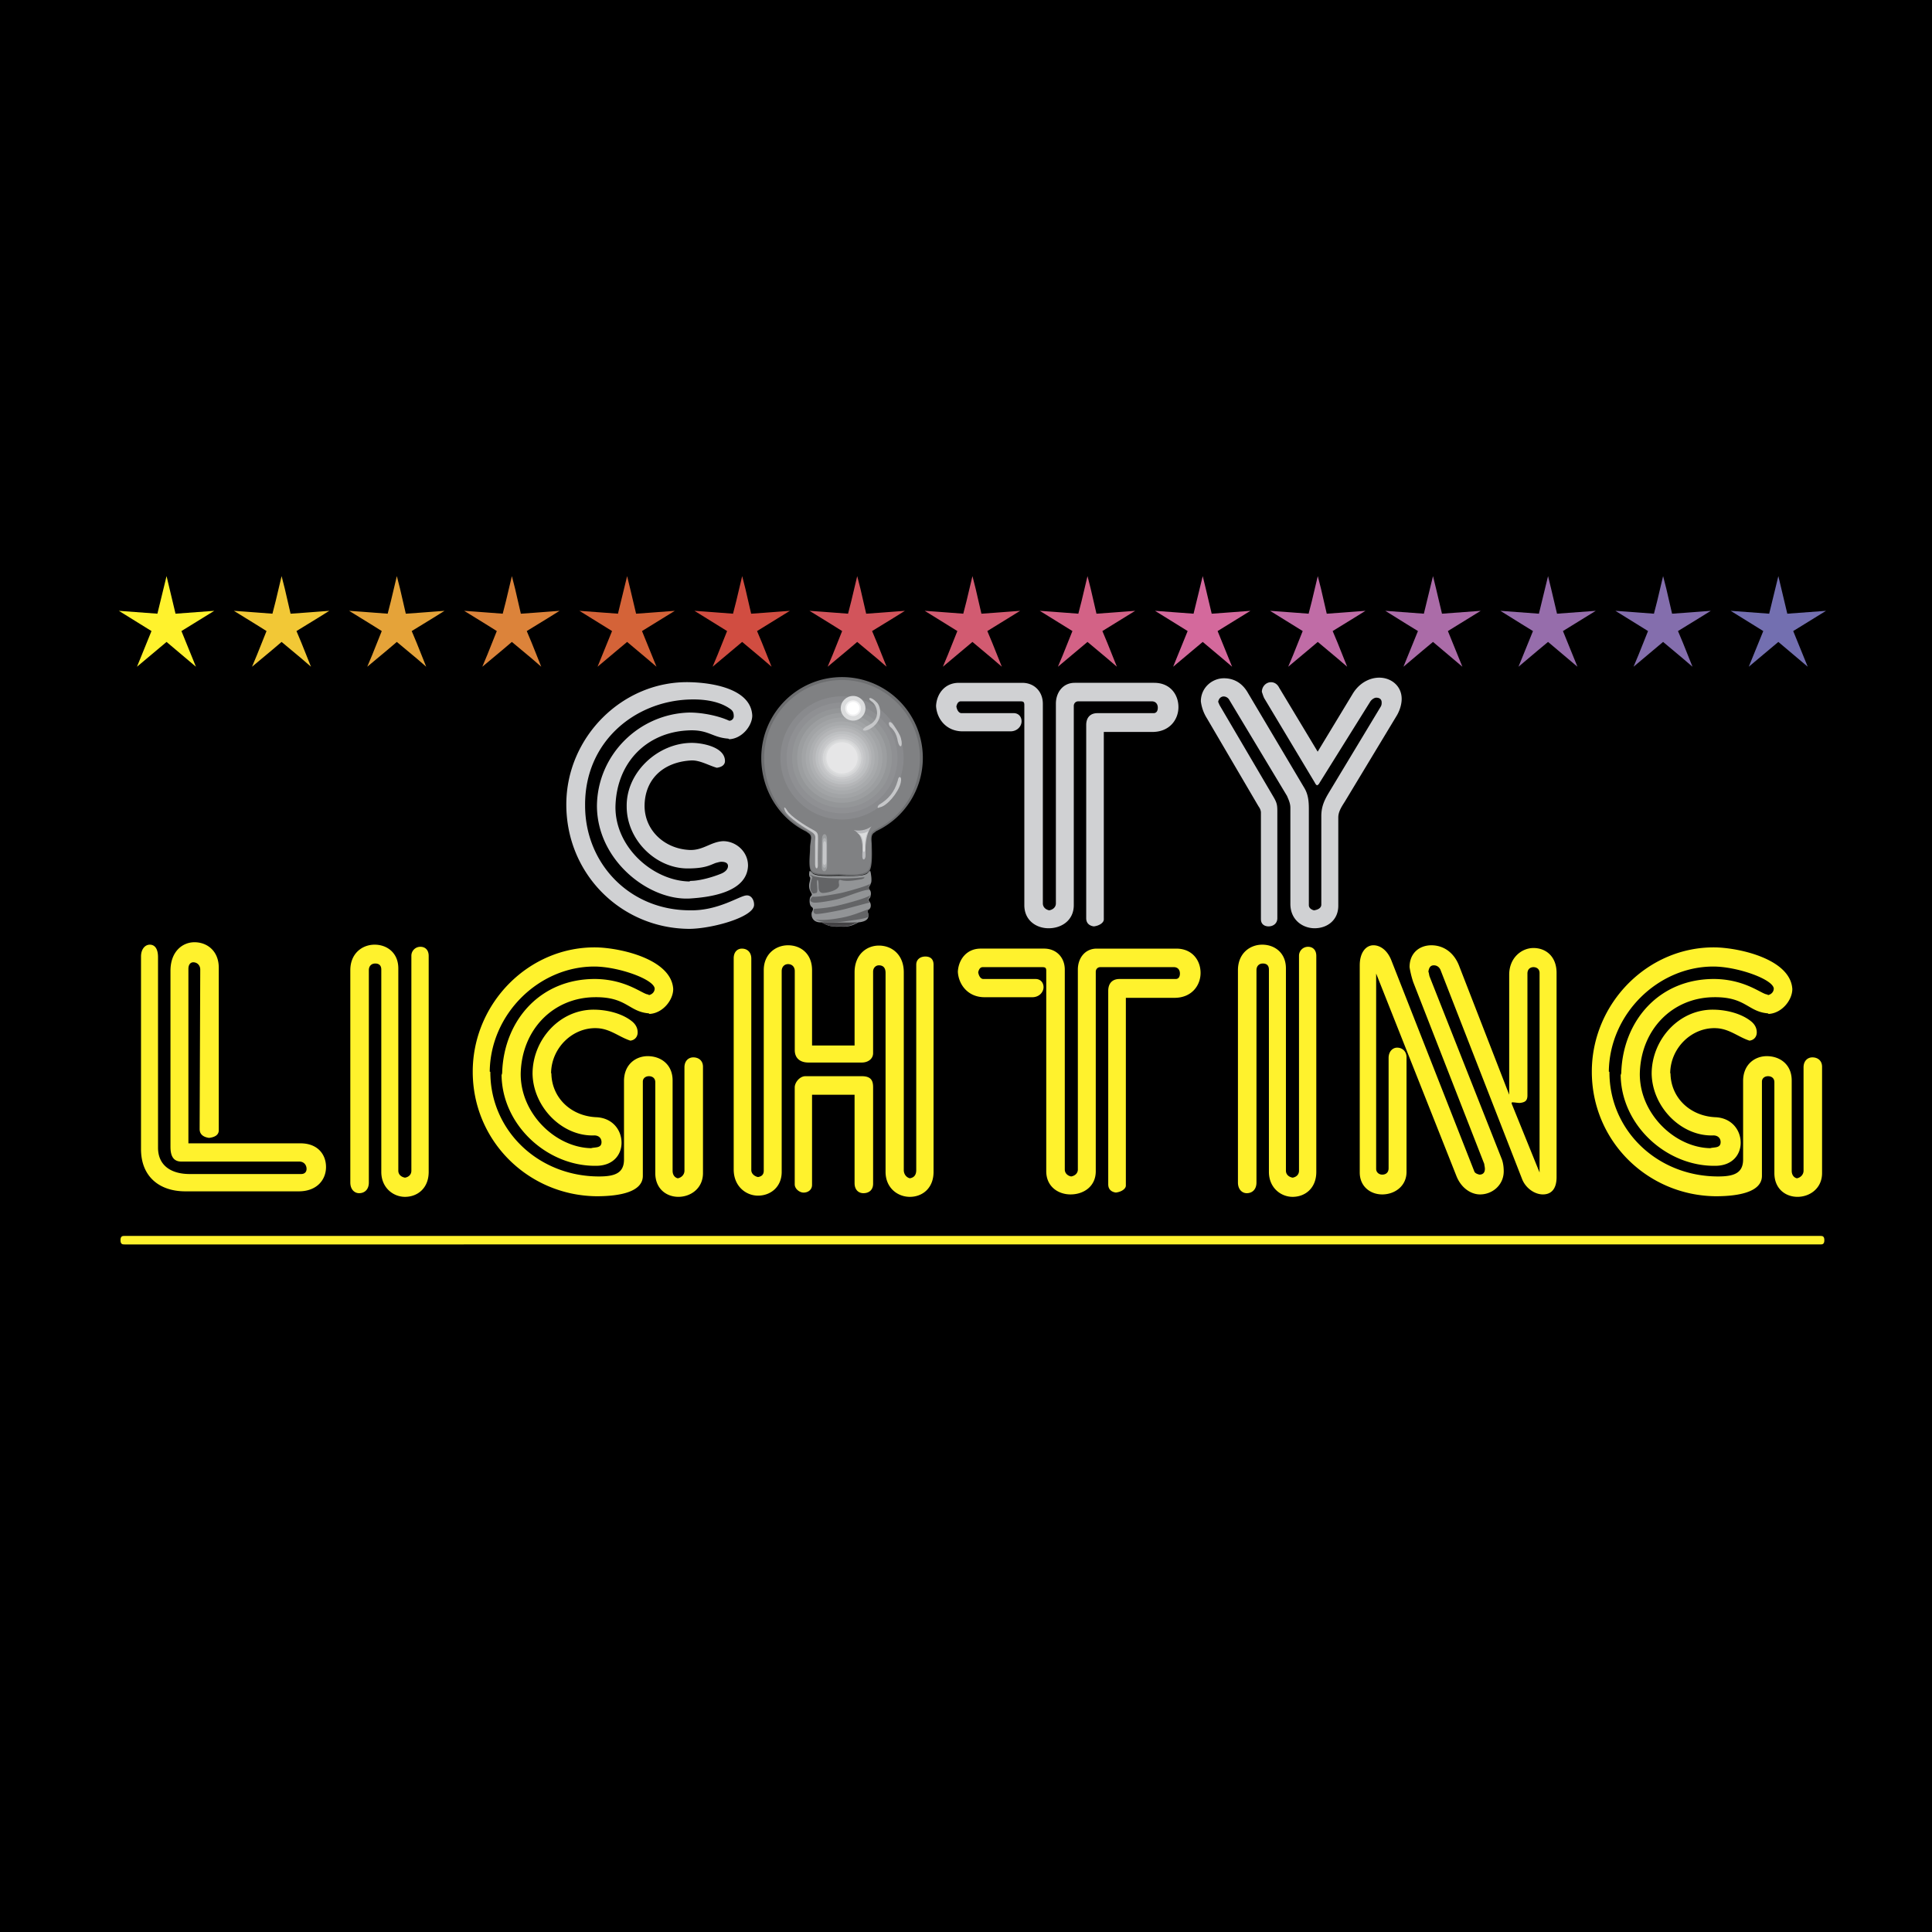
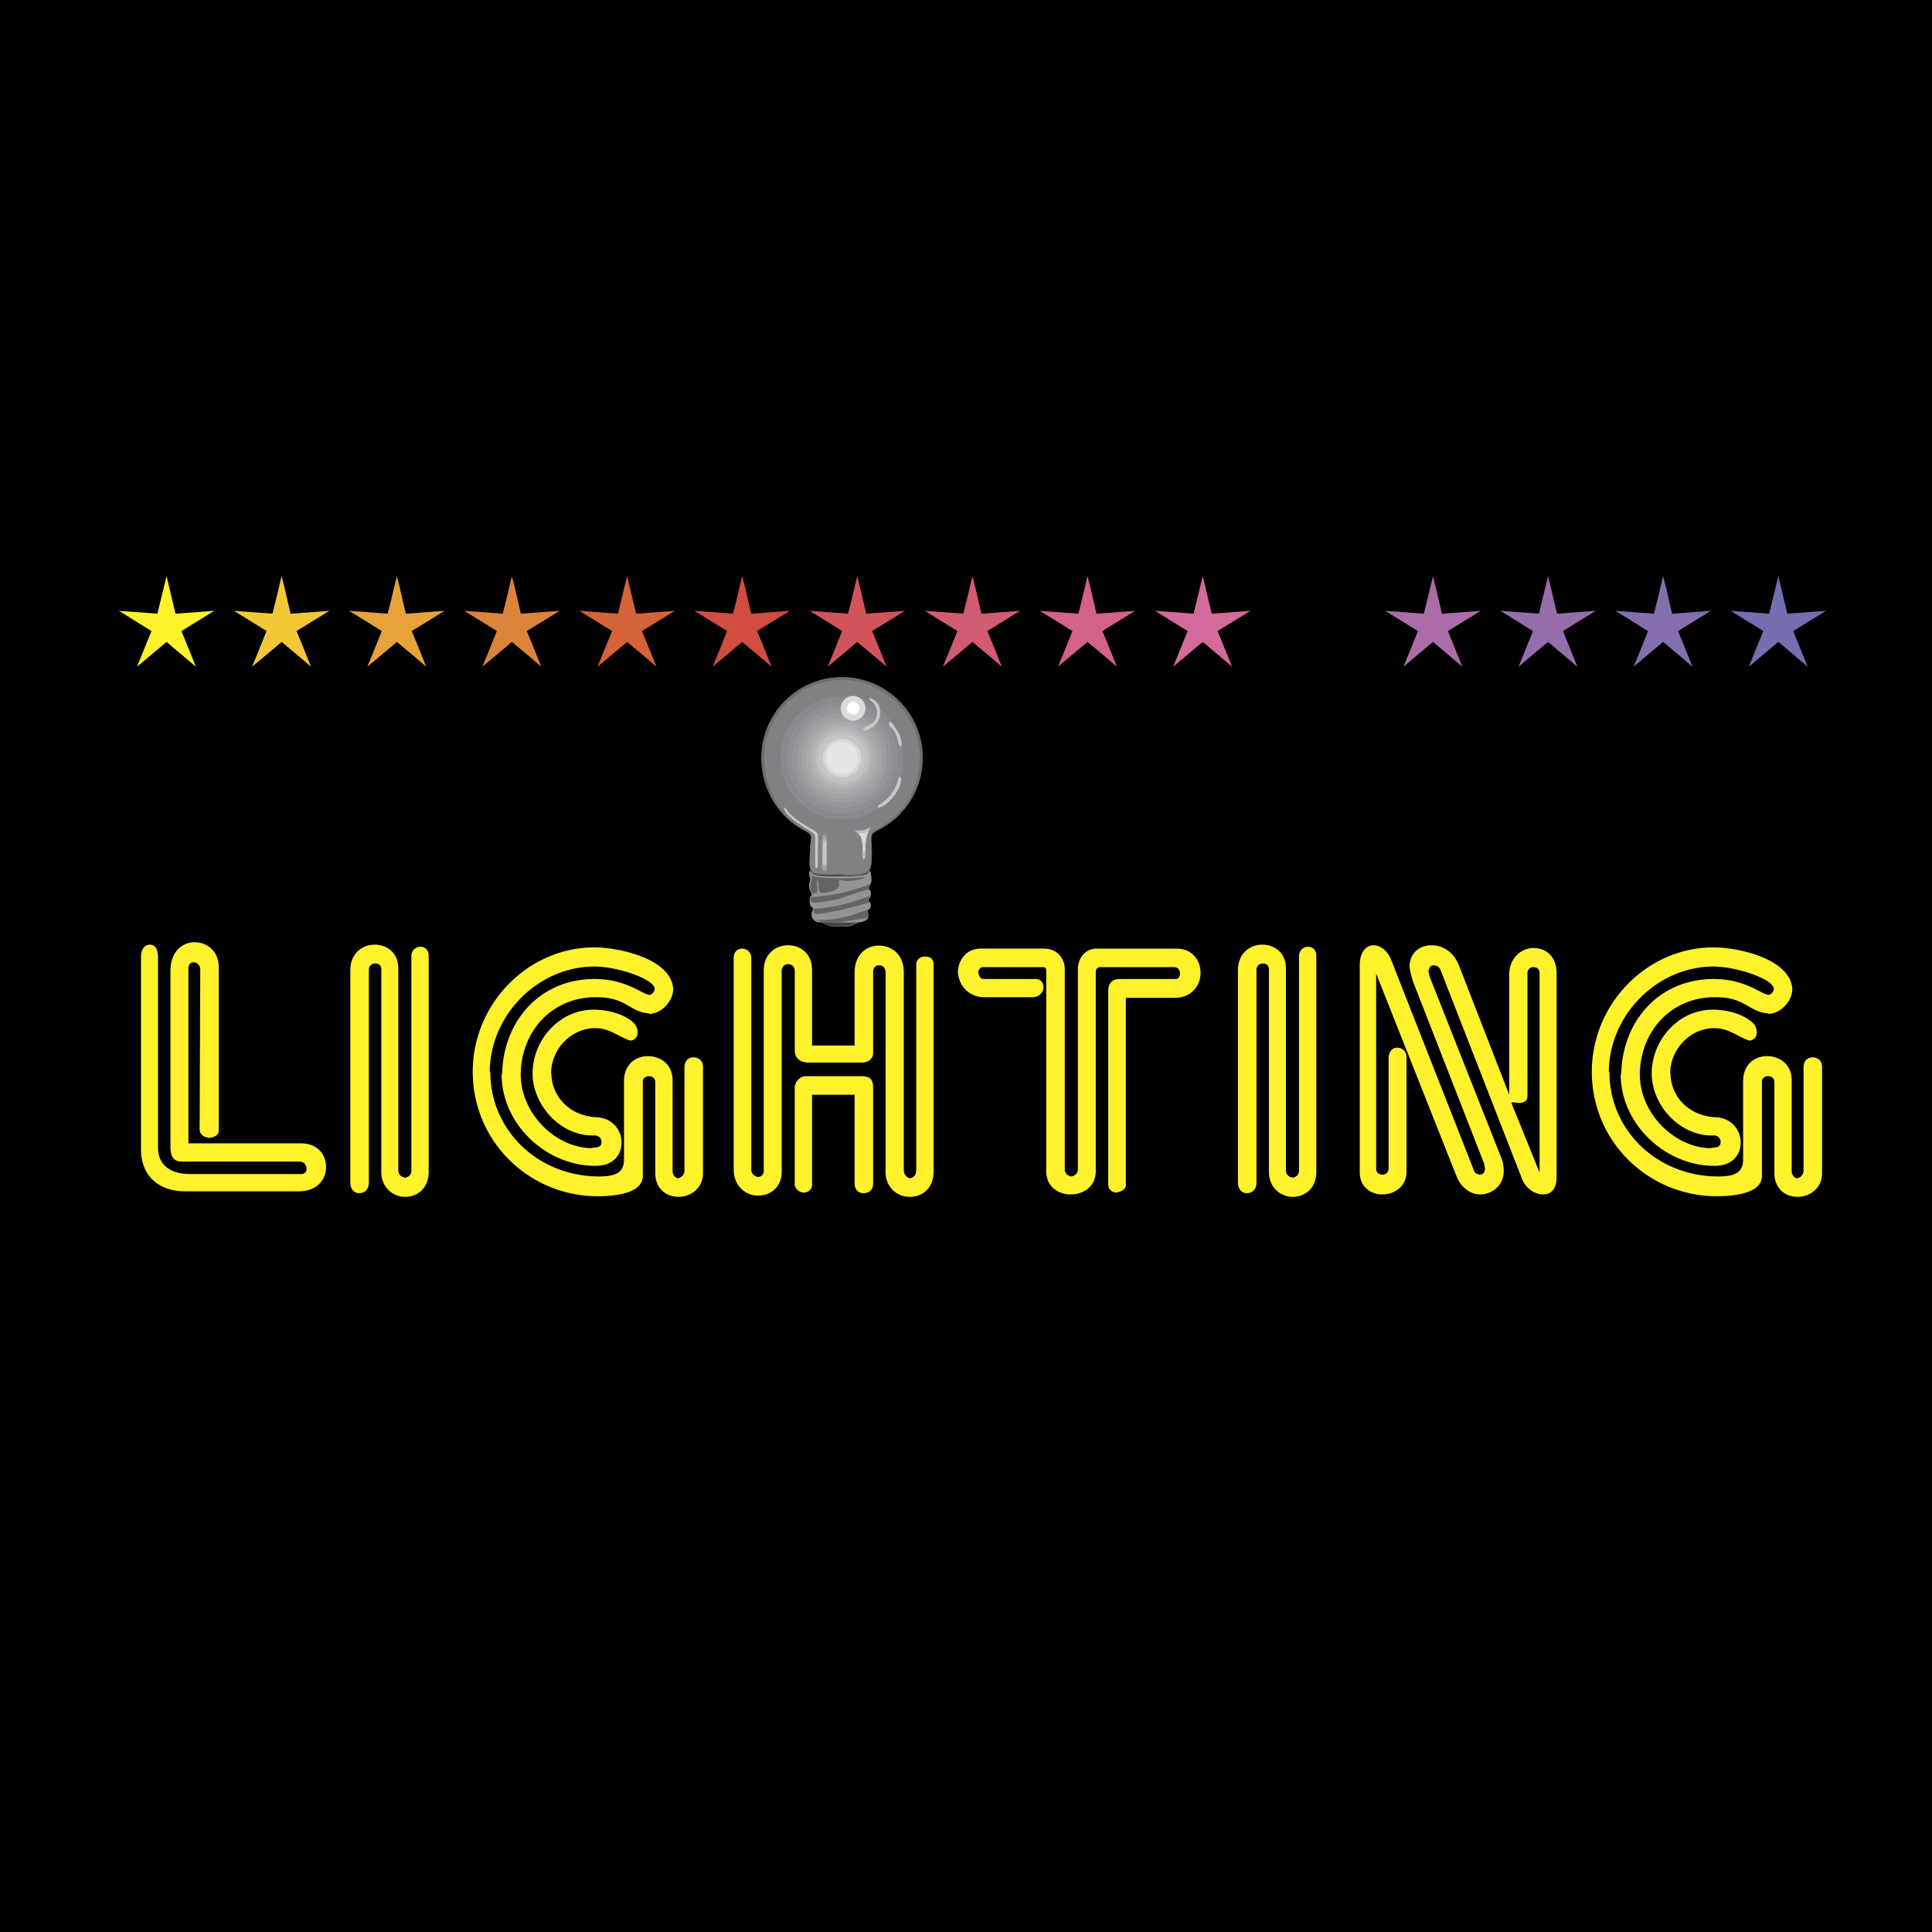
<svg xmlns="http://www.w3.org/2000/svg" width="2500" height="2500" viewBox="0 0 192.756 192.756">
  <path fill-rule="evenodd" clip-rule="evenodd" d="M0 0h192.756v192.756H0V0z" />
-   <path d="M68.909 75.873c.878-.062 1.756.483 2.603.726.515-.061.818-.303.818-.667 0-1.422-2.301-1.815-3.299-1.815-3.389 0-6.568 2.936-6.506 6.355 0 3.329 2.904 6.173 6.083 6.173 1.665 0 2.178-.302 2.784-.545.242-.06.424-.12.575-.12.483 0 .665.182.665.423 0 .302-.242.575-.665.756-.878.363-2.179.727-3.057.727 0 0-.06 0-.121.06-3.602-.06-7.445-3.389-7.384-7.504.12-4.389 3.116-7.354 7.202-7.566 2.058-.122 2.421.695 4.024.816 0 0 .062 0 .122.061 1.301-.061 2.3-1.361 2.3-2.361-.121-2.603-3.783-3.268-6.204-3.329-6.688-.181-12.348 5.448-12.348 12.197 0 6.959 5.478 12.352 12.226 12.412 2.301 0 6.568-1.186 6.507-2.425 0-.485-.303-.97-.788-.908-.696.06-2.814 1.543-5.598 1.483-6.083 0-10.472-4.722-10.472-10.441-.06-6.325 4.903-10.41 10.411-10.591 1.815-.062 3.238.302 4.146.998.212.182.273.363.273.666a.445.445 0 0 1-.455.454c-1.12-.515-2.724-.817-3.964-.817-5.024.122-9.17 4.207-9.23 9.291 0 5.478 5.205 9.503 9.291 9.26 1.876-.12 5.659-.575 5.78-3.237v-.06c0-1.363-1.18-2.422-2.481-2.422-1.241.062-1.998.938-3.359.878-2.482-.121-4.449-1.936-4.479-4.357 0-2.605 1.756-4.39 4.6-4.571zM110.129 73.027h4.842c1.725 0 2.602-1.24 2.602-2.481 0-1.241-.816-2.421-2.42-2.421h-7.93c-1.18 0-1.877.968-1.877 2.087v19.914c0 .393-.303.635-.666.696-.332-.061-.635-.303-.635-.696V70.213c0-1.18-.818-2.087-2.057-2.087h-6.327c-1.421 0-2.209 1.12-2.27 2.299.061 1.241.969 2.542 2.664 2.542h4.75c.695 0 1.119-.515 1.119-.999 0-.454-.301-.817-.785-.817h-5.206c-.273 0-.455-.302-.515-.665.06-.273.182-.515.455-.515h5.809c.363 0 .516 0 .516.363v19.974c0 1.513 1.18 2.305 2.422 2.305 1.301 0 2.512-.792 2.512-2.305V70.425c0-.212.15-.453.453-.453h7.324c.424 0 .605.302.605.635 0 .303-.123.545-.424.545h-5.6c-.727 0-1.119.454-1.119 1.181V91.61c0 .515.332.756.756.816.545-.06 1-.362 1-.695V73.027h.002zM125.805 91.73c0 .454.332.695.756.695.484 0 .879-.302.879-.816V80.896c0-.575-.061-.817-.334-1.302l-5.387-9.17c-.061-.09-.121-.271-.182-.393.061-.363.303-.545.545-.545.213 0 .455.122.576.363l5.748 9.563c.152.363.334.727.334 1.18v9.593c0 1.604 1.24 2.427 2.42 2.427 1.242 0 2.361-.792 2.361-2.245v-8.806c0-.606.363-1.12.666-1.604l5.205-8.625c.303-.545.453-1.12.453-1.604 0-1.301-1.057-2.118-2.238-2.118-.938 0-1.998.515-2.662 1.635l-3.48 5.75-3.844-6.386c-.182-.363-.484-.545-.816-.545-.486 0-.908.424-.908.969.061.151.119.394.24.635l5.023 8.383c.062.121.123.242.244.302a.474.474 0 0 0 .242-.241l5.082-8.141c.182-.243.426-.363.576-.363.363 0 .545.182.545.483 0 .121 0 .273-.121.455l-5.145 8.534c-.453.757-.756 1.393-.756 2.361v8.807c0 .332-.305.514-.727.575-.273-.061-.516-.243-.516-.515v-9.109-.484c0-.757-.061-1.423-.424-2.058l-5.658-9.533c-.605-1.06-1.484-1.453-2.391-1.453-1.18 0-2.301.938-2.301 2.301.061.515.242 1.119.605 1.694l5.145 8.777c.242.332.242.575.242.635V91.73h.003z" fill-rule="evenodd" clip-rule="evenodd" fill="#d0d1d3" />
  <path d="M79.079 91.428c0 .696.423 1.064.878 1.064.543 0 .968-.368.968-1.064V70.273c0-.423.272-.665.635-.665s.606.182.606.604v20.155c0 1.574 1.18 2.487 2.36 2.487 1.241 0 2.361-.853 2.361-2.487V68.852c0-.606-.363-.908-.816-.908a.89.89 0 0 0-.908.908v21.396c0 .393-.273.635-.636.695-.363-.061-.665-.302-.665-.695V70.092c0-1.543-1.12-2.359-2.361-2.359s-2.421.876-2.421 2.541v21.154h-.001z" fill-rule="evenodd" clip-rule="evenodd" />
  <path d="M80.771 83.222c.298.325.046.709.046 1.397s-.225 2.012.186 2.429c.417.417 2.39.258 2.761.271.92.047 2.343.186 2.893-.317.437-.397.324-2.112.324-2.661 0-.417-.165-1.053.278-1.284.159-.126.105-.113.284-.192a8.064 8.064 0 0 0 4.528-7.249 8.06 8.06 0 0 0-8.063-8.062c-4.448 0-8.056 3.608-8.056 8.062 0 3.197 1.794 6.05 4.495 7.354.072.067.244.166.324.252z" fill-rule="evenodd" clip-rule="evenodd" fill="#6d6e70" />
  <path d="M80.771 83.083c.371.192.093.774.093 1.45s-.225 1.979.179 2.383c.41.403 2.336.251 2.701.271.9.04 2.297.179 2.839-.318.424-.391.318-2.065.318-2.607 0-.404-.166-1.093.258-1.338.093-.139.278-.139.437-.278 2.536-1.278 4.184-3.998 4.184-7.03a7.77 7.77 0 0 0-7.771-7.771c-4.29 0-7.765 3.482-7.765 7.771 0 2.939 1.45 5.634 3.8 6.997.264.126.528.357.727.47z" fill-rule="evenodd" clip-rule="evenodd" fill="#808183" />
  <path d="M81.989 86.532c0 .53.529.576.529-.159v-2.575c0-.781-.51-.735-.51-.046 0 .781-.019 2.78-.019 2.78z" fill-rule="evenodd" clip-rule="evenodd" fill="#9c9ea0" />
  <path d="M81.32 86.254c.02.51.291.51.278.046-.026-.735.02-2.065.02-2.615 0-.509-.02-.648-.549-.92-.729-.384-2.205-1.337-2.529-1.887-.245-.423-.397-.423-.231 0 .278.689 2.118 1.794 2.575 2.065.622.377.437.603.437 1.059l-.001 2.252z" fill-rule="evenodd" clip-rule="evenodd" fill="#c6c7c9" />
  <path d="M83.803 87.386c.371-.02 2.343.139 2.76-.278.093-.112.252-.231.252-.231.092.166.205 1.125.066 1.245-.02.251-.357.384-.086.688.178.205.066.688 0 .754-.325.324.066.305.086.742.026.503-.411.411-.318.662.159.45.186.947-.92 1.06-.417.186-.781.503-1.84.417-1.059.086-1.423-.231-1.84-.417-1.053.046-1.072-.854-.94-1.079.159-.278.085-.377-.066-.483-.232-.159-.232-.874-.073-1.032.212-.212.093-.232-.046-.53-.278-.609.026-.966 0-1.337-.139-.112-.139-.522-.046-.688 0 0 .166.119.252.231.415.415 2.388.256 2.759.276z" fill-rule="evenodd" clip-rule="evenodd" fill="#929496" />
  <path d="M85.577 92.007c-.417.178-.788.503-1.84.41-1.06.093-1.431-.232-1.841-.41.41.019 3.264.066 3.681 0z" fill-rule="evenodd" clip-rule="evenodd" fill="#434244" />
  <path fill-rule="evenodd" clip-rule="evenodd" d="M84.008 75.616zM84.008 75.616z" />
  <path d="M84.008 81.759a6.143 6.143 0 1 0 0-12.286 6.143 6.143 0 0 0 0 12.286z" fill-rule="evenodd" clip-rule="evenodd" fill="#898a8d" />
  <path d="M84.008 81.144c3.058 0 5.534-2.476 5.534-5.528s-2.476-5.527-5.534-5.527c-3.052 0-5.528 2.476-5.528 5.527s2.476 5.528 5.528 5.528z" fill-rule="evenodd" clip-rule="evenodd" fill="#8f9093" />
  <path d="M84.008 80.594a4.976 4.976 0 0 0 4.978-4.978 4.974 4.974 0 1 0-9.949 0 4.974 4.974 0 0 0 4.971 4.978z" fill-rule="evenodd" clip-rule="evenodd" fill="#949698" />
  <path d="M84.008 80.091a4.479 4.479 0 1 0 .004-8.958 4.479 4.479 0 0 0-.004 8.958z" fill-rule="evenodd" clip-rule="evenodd" fill="#9c9ea0" />
  <path d="M84.008 79.647c2.231 0 4.031-1.808 4.031-4.032s-1.8-4.031-4.031-4.031c-2.224 0-4.032 1.807-4.032 4.031s1.808 4.032 4.032 4.032z" fill-rule="evenodd" clip-rule="evenodd" fill="#a2a4a6" />
  <path d="M84.008 79.244a3.628 3.628 0 1 0-3.627-3.628 3.632 3.632 0 0 0 3.627 3.628z" fill-rule="evenodd" clip-rule="evenodd" fill="#a8aaac" />
  <path d="M84.008 78.88a3.263 3.263 0 1 0 0-6.527 3.262 3.262 0 0 0-3.264 3.263 3.267 3.267 0 0 0 3.264 3.264z" fill-rule="evenodd" clip-rule="evenodd" fill="#aeb0b2" />
  <path d="M84.008 78.555a2.937 2.937 0 0 0 2.939-2.939 2.937 2.937 0 1 0-5.872 0 2.935 2.935 0 0 0 2.933 2.939z" fill-rule="evenodd" clip-rule="evenodd" fill="#b5b6b8" />
  <path d="M84.008 78.257a2.646 2.646 0 1 0 0-5.29 2.645 2.645 0 0 0 0 5.29z" fill-rule="evenodd" clip-rule="evenodd" fill="#bdbfc1" />
  <path d="M84.008 77.992a2.38 2.38 0 1 0 .007-4.76 2.38 2.38 0 0 0-.007 4.76z" fill-rule="evenodd" clip-rule="evenodd" fill="#c4c5c7" />
-   <path d="M84.008 77.754a2.14 2.14 0 0 0 2.145-2.139 2.144 2.144 0 0 0-2.145-2.145 2.143 2.143 0 0 0 0 4.284z" fill-rule="evenodd" clip-rule="evenodd" fill="#cacbcd" />
  <path d="M84.008 77.542c1.066 0 1.933-.86 1.933-1.926a1.93 1.93 0 0 0-3.859 0c0 1.066.867 1.926 1.926 1.926z" fill-rule="evenodd" clip-rule="evenodd" fill="#d5d6d7" />
  <path d="M84.008 77.351c.96 0 1.734-.775 1.734-1.735 0-.959-.774-1.734-1.734-1.734a1.735 1.735 0 0 0 0 3.469z" fill-rule="evenodd" clip-rule="evenodd" fill="#dbdcdd" />
  <path d="M84.008 77.178a1.56 1.56 0 1 0 0-3.124 1.56 1.56 0 0 0-1.556 1.562c0 .861.695 1.562 1.556 1.562zM85.113 71.644a.983.983 0 1 0 .006-1.966.983.983 0 0 0-.006 1.966z" fill-rule="evenodd" clip-rule="evenodd" fill="#e6e6e7" />
  <path d="M86.722 72.763c1.469-.781 1.171-2.251.781-2.661-.708-.748-1-.417-.583-.146.622.391 1.02 1.781-.245 2.396-.999.483-.503.709.047.411z" fill-rule="evenodd" clip-rule="evenodd" fill="#c6c7c9" />
  <path d="M81.088 89.451c.338.112 2.714-.324 2.966-.391.993-.251 2.694-.734 2.827-.94-.159.206-.344.483-.086.688-.258-.205-2.138.596-3.012.847-.642.186-2.277.464-2.622.391-.344-.066-.463-.297-.073-.595zM81.228 90.669a12.394 12.394 0 0 0 2.648-.391c.993-.245 2.688-.715 2.939-.966-.066.277-.232.37-.206.463.02.093.159.271.159.271-.324.073-2.297.622-2.826.741-.53.113-2.37.477-2.595.391-.232-.092-.212-.324-.119-.509zM81.347 91.748c.708.093 1.648 0 2.708-.205 1.198-.231 2.23-.734 2.741-.874-.166.186-.325.119-.232.298.093.186.172.483-.026.557-.55.205-1.675.317-2.297.41-.504.073-2.047.231-2.894-.186zM81.208 87.432c.94.251 3.674.251 4.76.113.562-.073.152.159-.073.186-.232.02-1.238.271-1.933.092-.139-.04-.351-.146-.251.411.119.622-1.397.894-1.675.854-.437-.073-.344-.556-.371-.946-.02-.391-.159-.503-.159-.112 0 .39.113 1.032-.066 1.059-.186.02-.278.133-.417-.026-.219-.251-.252-.755.02-1.496.065-.174-.735-.525.165-.135z" fill-rule="evenodd" clip-rule="evenodd" fill="#636466" />
  <path d="M88.794 72.491c.688.55.755 1.377.781 1.47.178.781.549.596.318-.278-.106-.423-.411-.847-.735-1.33-.364-.557-.642-.279-.364.138zM87.768 80.547c-.278.166-.245-.072-.08-.245.92-.562 1.556-1.238 1.887-2.436.053-.503.463-.477.285.251-.245.981-1.377 2.325-2.092 2.43z" fill-rule="evenodd" clip-rule="evenodd" fill="#c6c7c9" />
  <path d="M85.16 82.812c.827.179 1.516-.139 1.794-.371-.596.735-.642 2.251-.596 2.807.046.549-.371.781-.324 0 .046-.782.092-2.026-.874-2.436z" fill-rule="evenodd" clip-rule="evenodd" fill="#bbbcbf" />
  <path d="M85.372 82.977c.662.152 1.211-.106 1.437-.292-.483.589-.517 1.801-.483 2.244.04.438-.291.623-.251 0 .031-.628.071-1.621-.703-1.952z" fill-rule="evenodd" clip-rule="evenodd" fill="#bbbcbf" />
  <path d="M85.537 83.116c.536.119.973-.086 1.152-.239-.384.47-.411 1.444-.384 1.794.033.357-.232.503-.206 0 .027-.496.06-1.29-.562-1.555z" fill-rule="evenodd" clip-rule="evenodd" fill="#dbdcdd" />
  <path d="M82.055 86.261c0 .423.417.463.417-.126v-2.059c0-.628-.404-.589-.404-.04 0 .629-.013 2.225-.013 2.225z" fill-rule="evenodd" clip-rule="evenodd" fill="#b0b2b4" />
  <path d="M82.101 86.042c0 .344.338.371.338-.099v-1.648c0-.503-.318-.47-.318-.033 0 .503-.02 1.78-.02 1.78z" fill-rule="evenodd" clip-rule="evenodd" fill="#c6c7c9" />
  <path d="M85.113 71.896c.682 0 1.231-.556 1.231-1.231 0-.682-.55-1.231-1.231-1.231-.675 0-1.231.55-1.231 1.231 0 .675.556 1.231 1.231 1.231z" fill-rule="evenodd" clip-rule="evenodd" fill="#dbdcdd" />
-   <path d="M85.113 71.452a.786.786 0 0 0 .788-.788c0-.437-.351-.788-.788-.788s-.788.351-.788.788a.786.786 0 0 0 .788.788z" fill-rule="evenodd" clip-rule="evenodd" fill="#f1f1f2" />
  <path d="M85.113 71.293a.628.628 0 1 0 .002-1.256.628.628 0 0 0-.002 1.256z" fill-rule="evenodd" clip-rule="evenodd" fill="#fff" />
  <path fill-rule="evenodd" clip-rule="evenodd" fill="#fff22d" d="M16.617 64.045l-2.95 2.475 1.446-3.56-3.255-2.018 3.846.286.913-3.75.895 3.75 3.863-.286-3.273 2.018 1.446 3.56-2.931-2.475z" />
  <path d="M28.095 64.045c-.971.819-.628.552-2.951 2.475.495-1.181.343-.78 1.447-3.56-1.066-.667-.685-.438-3.255-2.018 1.294.095.875.057 3.845.286.324-1.256.229-.837.914-3.75.323 1.256.229.837.895 3.75 1.313-.095.895-.057 3.864-.286-1.066.666-.686.438-3.274 2.018.495 1.181.343.78 1.447 3.56-.952-.819-.61-.552-2.932-2.475z" fill-rule="evenodd" clip-rule="evenodd" fill="#f2c836" />
  <path d="M39.592 64.045c-.971.819-.628.552-2.951 2.475.495-1.181.343-.78 1.447-3.56-1.066-.667-.686-.438-3.255-2.018 1.294.095.875.057 3.845.286.323-1.256.228-.837.914-3.75.323 1.256.229.837.895 3.75 1.313-.095.895-.057 3.864-.286-1.066.666-.686.438-3.274 2.018.495 1.181.342.78 1.446 3.56-.951-.819-.608-.552-2.931-2.475z" fill-rule="evenodd" clip-rule="evenodd" fill="#e5a339" />
  <path d="M51.07 64.045c-.971.819-.628.552-2.95 2.475.495-1.181.342-.78 1.446-3.56-1.066-.667-.685-.438-3.255-2.018 1.294.095.875.057 3.845.286.323-1.256.229-.837.914-3.75.324 1.256.229.837.895 3.75 1.314-.095.895-.057 3.864-.286-1.066.666-.685.438-3.274 2.018.495 1.181.343.78 1.446 3.56-.951-.819-.608-.552-2.931-2.475z" fill-rule="evenodd" clip-rule="evenodd" fill="#dc833a" />
  <path d="M62.568 64.045c-.99.819-.647.552-2.951 2.475.476-1.181.324-.78 1.447-3.56-1.085-.667-.705-.438-3.255-2.018 1.275.095.856.057 3.845.286.305-1.256.209-.837.914-3.75.304 1.256.209.837.895 3.75 1.294-.095.875-.057 3.864-.286-1.084.666-.704.438-3.274 2.018.476 1.181.324.78 1.447 3.56-.972-.819-.629-.552-2.932-2.475z" fill-rule="evenodd" clip-rule="evenodd" fill="#d46338" />
  <path d="M74.046 64.045c-.971.819-.647.552-2.951 2.475.495-1.181.343-.78 1.447-3.56-1.066-.667-.705-.438-3.255-2.018 1.294.095.876.057 3.846.286.323-1.256.229-.837.914-3.75.324 1.256.228.837.895 3.75 1.313-.095.875-.057 3.864-.286-1.066.666-.705.438-3.274 2.018.495 1.181.342.78 1.446 3.56-.953-.819-.629-.552-2.932-2.475z" fill-rule="evenodd" clip-rule="evenodd" fill="#d14d41" />
  <path d="M85.524 64.045c-.971.819-.628.552-2.95 2.475.495-1.181.343-.78 1.446-3.56-1.066-.667-.685-.438-3.255-2.018 1.294.095.875.057 3.845.286.324-1.256.229-.837.914-3.75.324 1.256.229.837.895 3.75 1.313-.095.895-.057 3.864-.286-1.066.666-.686.438-3.274 2.018.495 1.181.343.78 1.447 3.56-.953-.819-.61-.552-2.932-2.475z" fill-rule="evenodd" clip-rule="evenodd" fill="#d2545b" />
  <path d="M97.021 64.045c-.971.819-.647.552-2.951 2.475.495-1.181.342-.78 1.446-3.56-1.066-.667-.704-.438-3.255-2.018 1.294.095.876.057 3.845.286.324-1.256.229-.837.915-3.75.322 1.256.229.837.895 3.75 1.312-.095.875-.057 3.863-.286-1.066.666-.703.438-3.273 2.018.494 1.181.342.78 1.447 3.56-.953-.819-.629-.552-2.932-2.475z" fill-rule="evenodd" clip-rule="evenodd" fill="#d25b71" />
  <path d="M108.5 64.045c-.973.819-.648.552-2.951 2.475.494-1.181.342-.78 1.447-3.56-1.066-.667-.705-.438-3.256-2.018 1.295.095.875.057 3.846.286.324-1.256.229-.837.914-3.75.322 1.256.229.837.895 3.75 1.312-.095.875-.057 3.863-.286-1.066.666-.705.438-3.273 2.018.494 1.181.342.78 1.447 3.56-.953-.819-.629-.552-2.932-2.475z" fill-rule="evenodd" clip-rule="evenodd" fill="#d36286" />
  <path d="M119.996 64.045c-.99.819-.646.552-2.951 2.475.477-1.181.324-.78 1.447-3.56-1.084-.667-.703-.438-3.254-2.018 1.275.095.855.057 3.844.286.305-1.256.211-.837.914-3.75.305 1.256.209.837.895 3.75 1.295-.095.877-.057 3.865-.286-1.086.666-.705.438-3.275 2.018.477 1.181.324.78 1.447 3.56-.971-.819-.629-.552-2.932-2.475z" fill-rule="evenodd" clip-rule="evenodd" fill="#d4699c" />
-   <path d="M131.475 64.045c-.971.819-.646.552-2.951 2.475.496-1.181.344-.78 1.447-3.56-1.066-.667-.705-.438-3.256-2.018 1.295.095.877.057 3.846.286.324-1.256.229-.837.914-3.75.324 1.256.229.837.895 3.75 1.314-.095.875-.057 3.863-.286-1.064.666-.703.438-3.273 2.018.496 1.181.344.78 1.447 3.56-.952-.819-.63-.552-2.932-2.475z" fill-rule="evenodd" clip-rule="evenodd" fill="#c06ca6" />
+   <path d="M131.475 64.045z" fill-rule="evenodd" clip-rule="evenodd" fill="#c06ca6" />
  <path d="M142.971 64.045c-.988.819-.666.552-2.949 2.475.477-1.181.324-.78 1.447-3.56-1.086-.667-.725-.438-3.256-2.018 1.275.095.857.057 3.846.286.305-1.256.209-.837.912-3.75.305 1.256.211.837.896 3.75 1.293-.095.855-.057 3.863-.286-1.086.666-.723.438-3.273 2.018.475 1.181.322.78 1.445 3.56-.97-.819-.646-.552-2.931-2.475z" fill-rule="evenodd" clip-rule="evenodd" fill="#ab6ca8" />
  <path d="M154.449 64.045c-.988.819-.666.552-2.949 2.475.475-1.181.322-.78 1.445-3.56-1.084-.667-.723-.438-3.254-2.018 1.275.095.855.057 3.846.286.303-1.256.209-.837.912-3.75.305 1.256.211.837.895 3.75 1.295-.095.857-.057 3.865-.286-1.086.666-.725.438-3.273 2.018.475 1.181.322.78 1.445 3.56-.971-.819-.647-.552-2.932-2.475z" fill-rule="evenodd" clip-rule="evenodd" fill="#966dab" />
  <path d="M165.928 64.045c-.971.819-.646.552-2.949 2.475.494-1.181.342-.78 1.445-3.56-1.066-.667-.703-.438-3.254-2.018 1.293.095.875.057 3.844.286.324-1.256.229-.837.914-3.75.324 1.256.229.837.895 3.75 1.314-.095.875-.057 3.865-.286-1.066.666-.705.438-3.275 2.018.496 1.181.344.78 1.447 3.56-.952-.819-.63-.552-2.932-2.475z" fill-rule="evenodd" clip-rule="evenodd" fill="#846ead" />
  <path fill-rule="evenodd" clip-rule="evenodd" fill="#736fb0" d="M177.426 64.045l-2.951 2.475 1.447-3.56-3.256-2.018 3.846.286.914-3.75.894 3.75 3.864-.286-3.274 2.018 1.447 3.56-2.931-2.475z" />
-   <path d="M12.446 123.307h169.146c.213 0 .424 0 .424.425 0 .426-.211.426-.424.426H12.446c-.213 0-.425 0-.425-.426 0-.425.212-.425.425-.425z" fill="#fff22d" />
  <path d="M17.009 114.435c0 1 .364 1.455 1.091 1.455h11.759c.485 0 .727.363.727.728 0 .303-.182.515-.545.515H18.918c-1.728 0-3.152-.758-3.152-2.637V95.492c0-.849-.333-1.242-.818-1.242s-.879.455-.879 1.182v19.215c0 2.729 1.818 4.213 4.425 4.213h11.305c1.849 0 2.728-1.182 2.728-2.425 0-1.242-.818-2.364-2.545-2.364H18.797V96.674c0-.484.243-.666.485-.666.395 0 .697.303.697.727l-.061 15.912c0 .605.485.818.939.879.546-.061.97-.273.97-.758V96.553c0-1.667-1.151-2.546-2.424-2.546-1.212 0-2.395.94-2.395 2.85v17.578h.001zM34.951 117.98c0 .697.424 1.065.879 1.065.546 0 .97-.368.97-1.065V96.796c0-.425.273-.667.636-.667.364 0 .606.182.606.605v20.186c0 1.576 1.182 2.49 2.364 2.49 1.243 0 2.364-.854 2.364-2.49V95.371c0-.606-.363-.909-.818-.909a.892.892 0 0 0-.909.909v21.428c0 .394-.272.636-.636.696-.364-.061-.667-.303-.667-.696V96.613c0-1.545-1.121-2.363-2.364-2.363s-2.425.879-2.425 2.546v21.184zM59.772 117.375c-6.091 0-10.85-4.607-10.85-10.396 0 0 0-.061-.061-.061.061-5.758 4.91-10.486 10.426-10.486 2.364 0 5.91 1.243 6.031 2.183 0 .363-.272.605-.576.666l-.061-.061c-.545 0-2.121-1.484-5.213-1.545-5.576-.061-9.183 4.151-9.365 9.304 0 .03 0 .152-.061.273.061 5.03 4.577 9.122 9.425 9.062 1.728 0 2.546-1.121 2.546-2.304 0-1.242-.879-2.484-2.546-2.546-2.485-.121-4.394-1.909-4.455-4.333 0 0 0-.061-.03-.061.03-2.546 2.183-4.607 4.607-4.486 1.303.061 2.182.879 3.304 1.242.485-.06.727-.424.727-.817 0-.425-.182-.788-.545-1.092-1-.817-2.546-1.182-3.849-1.182-3.425 0-6.092 3.031-6.092 6.396.061 3.333 2.97 6.273 6.152 6.151.485 0 .728.304.728.667 0 .637-.667.485-1.03.606-3.546-.061-7.092-3.455-7.031-7.485.121-4.365 3.242-7.517 7.334-7.577 3.213-.061 3.425 1.424 5.395 1.606 0 0 .061 0 .122.061 1.303-.061 2.364-1.364 2.364-2.485-.182-2.97-5.213-4.092-7.637-4.152-6.759-.121-12.365 5.576-12.365 12.396 0 6.971 5.606 12.371 12.365 12.432 2.303 0 4.606-.43 4.606-2.036v-9.396c0-.363.303-.545.606-.545.333 0 .636.182.636.605v9.062c0 1.576 1.122 2.369 2.304 2.369 1.243 0 2.455-.854 2.455-2.369v-10.607c0-.606-.424-.939-.97-.939-.455 0-.879.333-.879 1V116.8c0 .394-.303.696-.667.758-.273-.062-.516-.304-.516-.758v-9.002c0-1.606-1.182-2.425-2.485-2.425-1.182 0-2.364.818-2.364 2.485v7.819c.001 1.364-.908 1.698-2.485 1.698zM85.989 107.373h-5.638c-.545 0-1.061.605-1.061 1.121v9.668c0 .455.485.823.879.823.485 0 .849-.308.849-.763v-9.001h4.243v8.819c0 .697.424 1.005.879 1.005.545 0 .97-.308.97-.944v-9.365-.242c0-.576-.121-1.121-1.121-1.121zm1.121-2.304v-8.122c0-.395.273-.637.576-.637.424 0 .667.242.667.758v19.852c0 1.576 1.182 2.49 2.424 2.49 1.243 0 2.364-.854 2.364-2.49V96.25c0-.606-.364-.818-.818-.818-.485 0-.909.273-.909.818v20.488c0 .515-.242.757-.637.818-.303-.062-.606-.364-.606-.818v-19.73c0-1.758-1.182-2.667-2.485-2.667-1.243 0-2.424.909-2.424 2.667v7.304h-4.243v-7.516c0-1.667-1.152-2.485-2.394-2.485-1.243 0-2.425.879-2.425 2.485v20.003c0 .394-.212.576-.575.636-.303-.06-.667-.303-.667-.696V95.644c0-.636-.394-1-.939-1-.424 0-.818.303-.818.97v21.063c0 1.698 1.243 2.612 2.425 2.612 1.242 0 2.364-.854 2.364-2.369V96.887c0-.455.303-.697.637-.697.364 0 .667.242.667.697v7.88c0 .849.576 1.242 1.364 1.242h5.334c.572 0 1.118-.333 1.118-.94zM112.326 99.554h4.848c1.729 0 2.607-1.243 2.607-2.485 0-1.243-.818-2.425-2.424-2.425h-7.941c-1.182 0-1.879.97-1.879 2.091v19.942c0 .395-.303.637-.668.698-.332-.062-.635-.304-.635-.698V96.734c0-1.182-.818-2.091-2.062-2.091h-6.334c-1.424 0-2.211 1.122-2.272 2.304.061 1.242.97 2.546 2.667 2.546h4.758c.697 0 1.123-.516 1.123-1 0-.455-.305-.818-.789-.818h-5.213c-.273 0-.455-.304-.516-.667.061-.273.182-.516.455-.516h5.818c.363 0 .516 0 .516.364v20.003c0 1.516 1.182 2.309 2.424 2.309 1.305 0 2.516-.793 2.516-2.309V96.947c0-.213.152-.455.455-.455h7.334c.426 0 .607.304.607.637 0 .303-.121.546-.424.546h-5.607c-.729 0-1.121.454-1.121 1.182v19.306c0 .516.332.758.758.818.545-.061 1-.363 1-.697v-18.73h-.001zM123.51 117.98c0 .697.424 1.065.879 1.065.545 0 .969-.368.969-1.065V96.796c0-.425.273-.667.637-.667s.605.182.605.605v20.186c0 1.576 1.184 2.49 2.365 2.49 1.242 0 2.363-.854 2.363-2.49V95.371c0-.606-.363-.909-.818-.909a.892.892 0 0 0-.908.909v21.428c0 .394-.273.636-.637.696-.363-.061-.668-.303-.668-.696V96.613c0-1.545-1.121-2.363-2.363-2.363s-2.424.879-2.424 2.546v21.184zM150.574 109.222l-4.971-12.79c-.547-1.485-1.668-2.121-2.789-2.121-1.182 0-2.182.758-2.182 2.182.061.395.182.939.363 1.485l7.092 18.154c0 .121.061.303.061.485 0 .424-.242.575-.545.575-.242-.061-.455-.151-.516-.333l-8.244-20.973c-.393-1.062-1.121-1.576-1.818-1.576-.727 0-1.363.697-1.363 2v20.67c0 1.395 1.061 2.188 2.242 2.188 1.244 0 2.426-.824 2.426-2.248v-11.426c0-.606-.424-.97-.939-.97-.426 0-.85.363-.85 1.03v11.002c0 .424-.271.636-.637.636-.303 0-.605-.212-.605-.575V97.129l8.002 20.185c.484 1.243 1.484 1.854 2.363 1.854 1.242 0 2.363-.945 2.363-2.309 0-.425-.061-.849-.182-1.183l-7.213-18.245c-.061-.182-.061-.363-.121-.484.061-.455.242-.637.545-.637.305 0 .576.182.697.546l8.123 20.821c.363.879 1.242 1.49 2.061 1.49.789 0 1.363-.49 1.363-1.733V97.068c0-1.637-1.061-2.485-2.303-2.485-1.182 0-2.424.97-2.424 2.667v11.972h.001zm.242.879c0-.061 0-.121.061-.121.242 0 .516.061.758.061.484-.061.758-.183.758-.758V97.129c0-.455.303-.637.605-.637s.605.182.605.576v19.912l-2.787-6.879zM171.426 117.375c-6.092 0-10.852-4.607-10.852-10.396 0 0 0-.061-.061-.061.061-5.758 4.91-10.486 10.426-10.486 2.365 0 5.91 1.243 6.031 2.183 0 .363-.271.605-.574.666l-.062-.061c-.545 0-2.121-1.484-5.213-1.545-5.576-.061-9.182 4.151-9.365 9.304 0 .03 0 .152-.061.273.061 5.03 4.578 9.122 9.426 9.062 1.729 0 2.547-1.121 2.547-2.304 0-1.242-.879-2.484-2.547-2.546-2.484-.121-4.395-1.909-4.455-4.333 0 0 0-.061-.029-.061.029-2.546 2.182-4.607 4.605-4.486 1.305.061 2.184.879 3.305 1.242.484-.06.727-.424.727-.817 0-.425-.182-.788-.545-1.092-1-.817-2.545-1.182-3.85-1.182-3.424 0-6.092 3.031-6.092 6.396.061 3.333 2.971 6.273 6.152 6.151.486 0 .729.304.729.667 0 .637-.668.485-1.031.606-3.545-.061-7.092-3.455-7.031-7.485.121-4.365 3.242-7.517 7.334-7.577 3.213-.061 3.426 1.424 5.395 1.606 0 0 .062 0 .121.061 1.305-.061 2.365-1.364 2.365-2.485-.182-2.97-5.213-4.092-7.639-4.152-6.758-.121-12.365 5.576-12.365 12.396 0 6.971 5.607 12.371 12.365 12.432 2.305 0 4.607-.43 4.607-2.036v-9.396c0-.363.303-.545.607-.545.332 0 .635.182.635.605v9.062c0 1.576 1.121 2.369 2.305 2.369 1.242 0 2.453-.854 2.453-2.369v-10.607c0-.606-.424-.939-.969-.939-.455 0-.879.333-.879 1V116.8c0 .394-.303.696-.666.758-.273-.062-.516-.304-.516-.758v-9.002c0-1.606-1.182-2.425-2.486-2.425-1.182 0-2.363.818-2.363 2.485v7.819c0 1.364-.908 1.698-2.484 1.698z" fill-rule="evenodd" clip-rule="evenodd" fill="#fff22d" />
</svg>